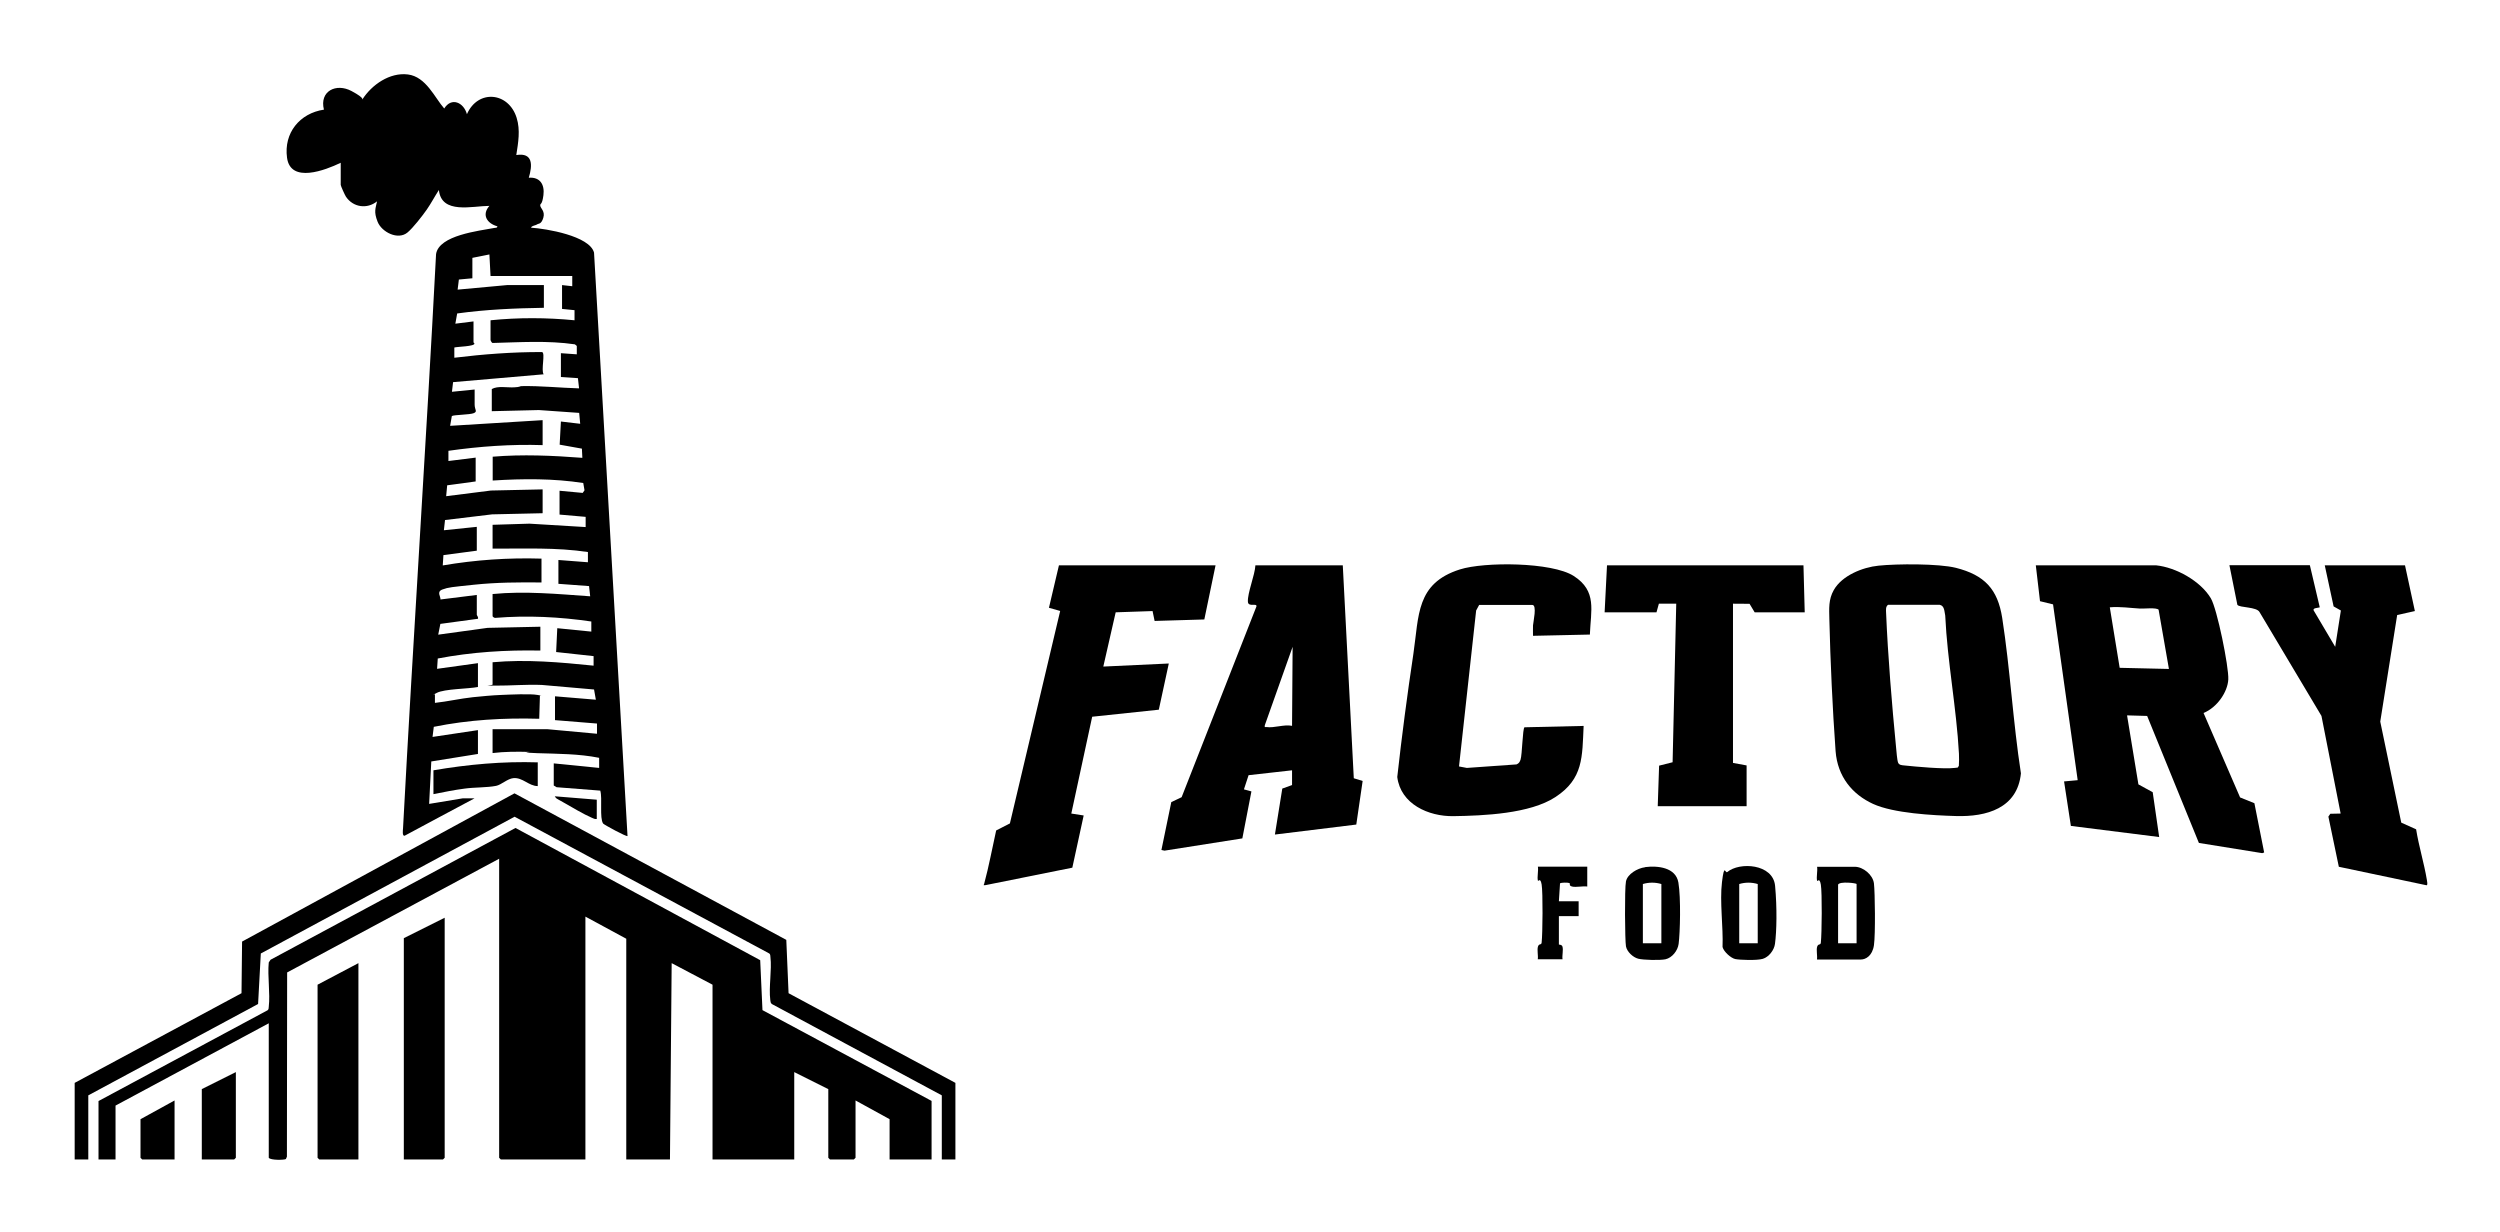
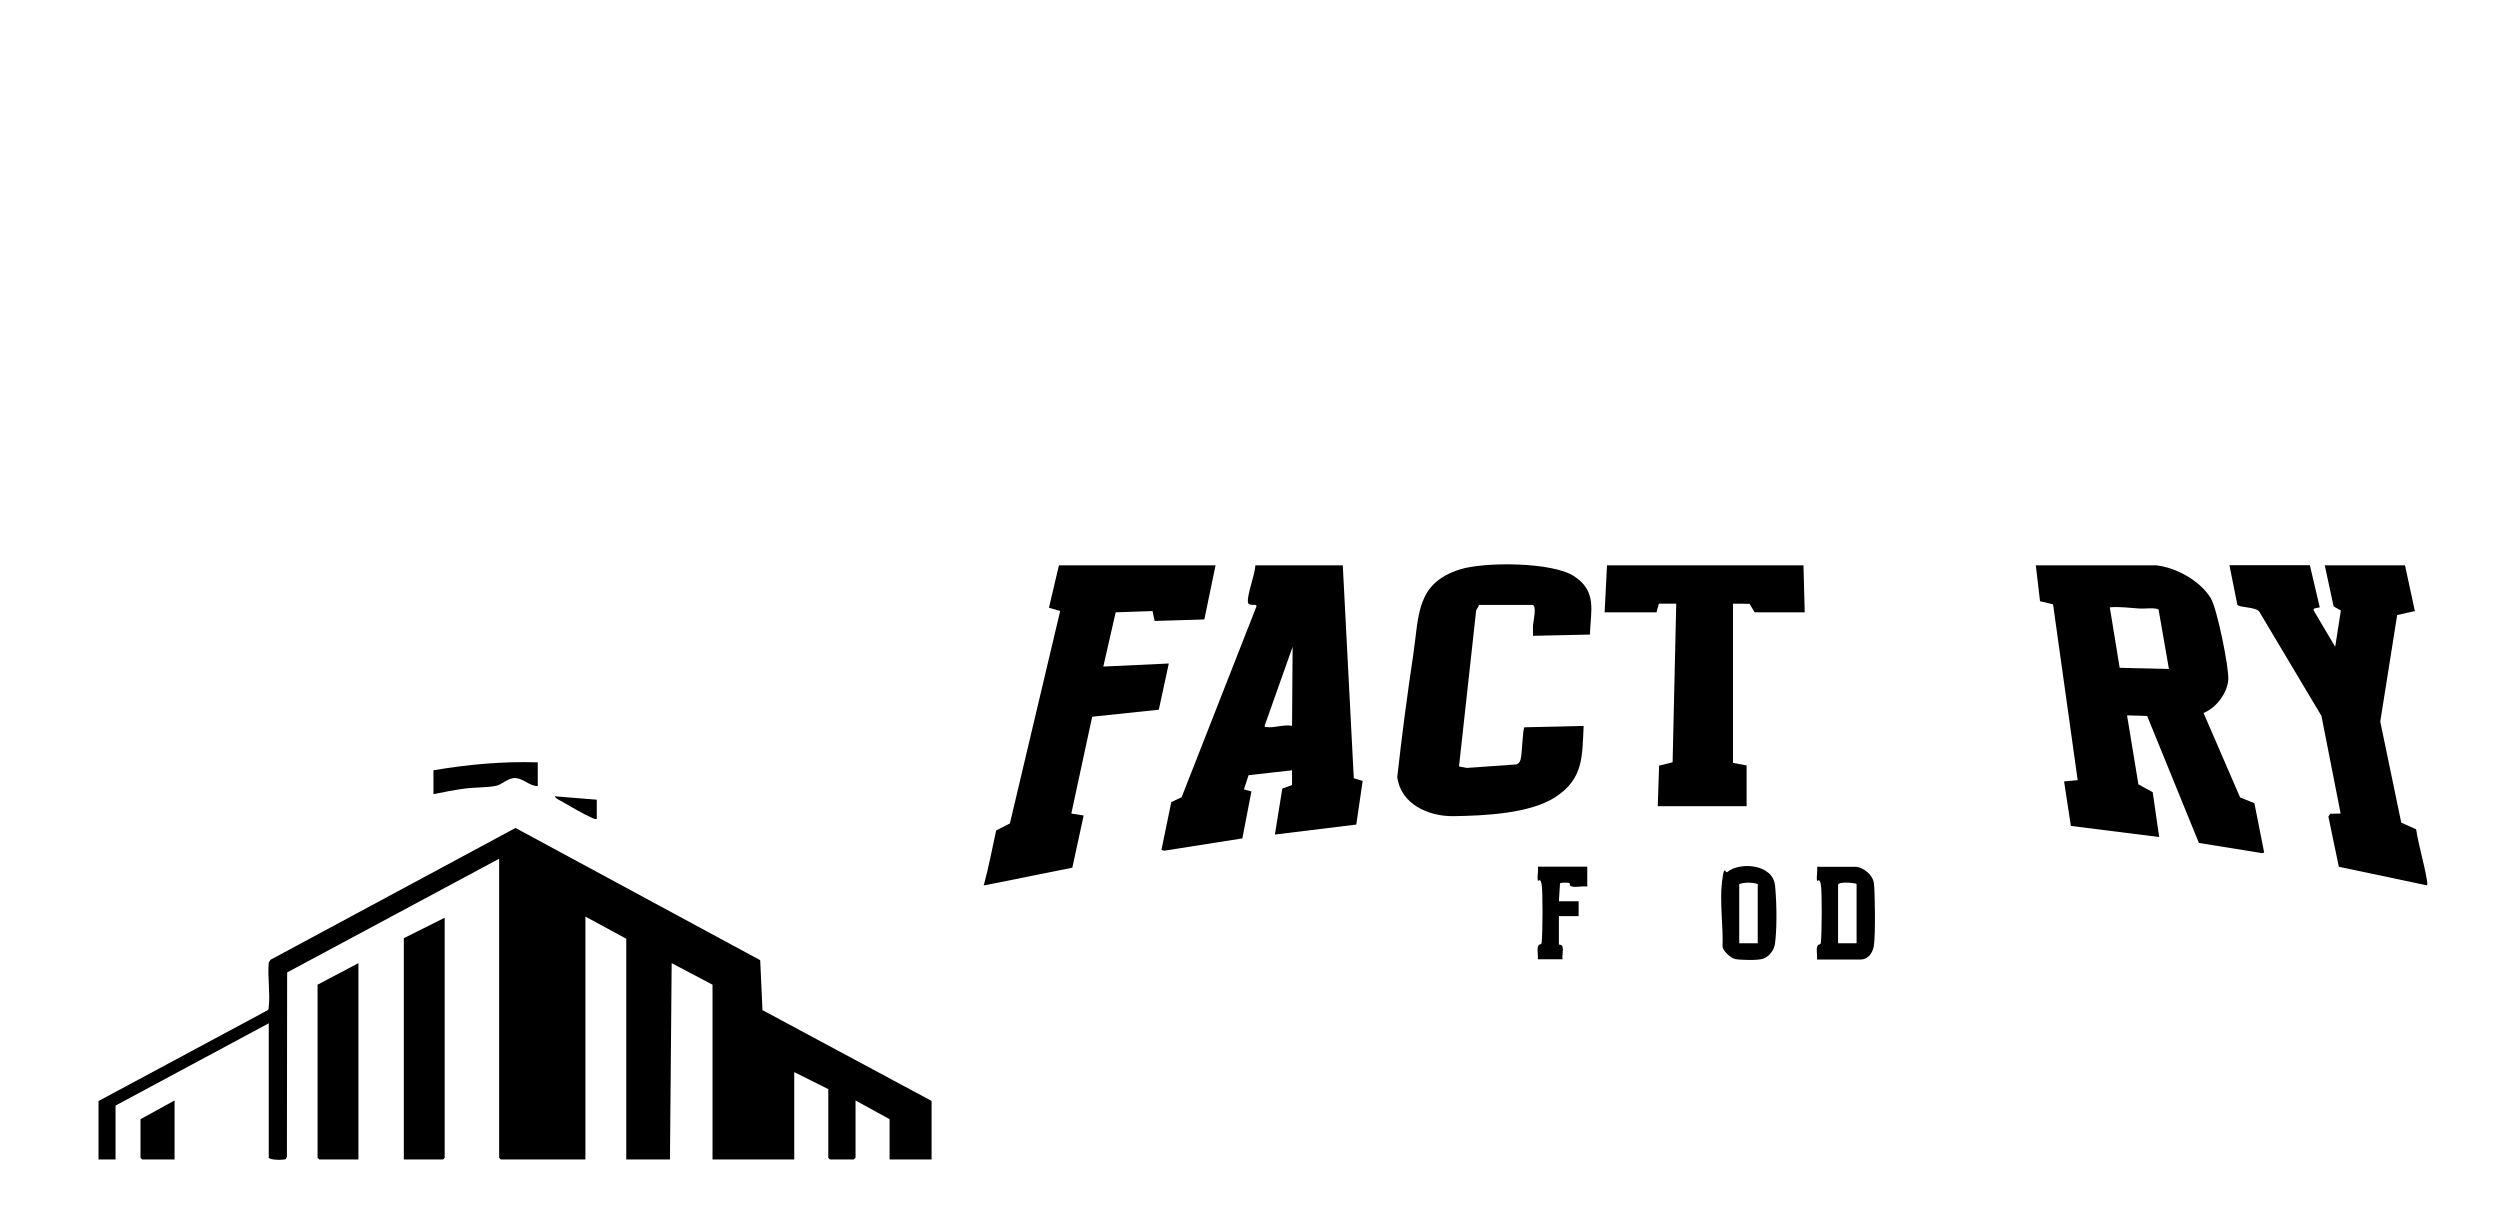
<svg xmlns="http://www.w3.org/2000/svg" id="Layer_1" version="1.1" viewBox="0 0 2202.7 1085.3">
-   <path d="M299.8,143.6c-12.9,6.2-43.8,18.3-46.9-4.6-3-21.9,11.2-39.2,32.5-42.4-4.1-16.4,10.8-23.6,24.3-16.4s8.4,7.7,9.6,7.4c8.2-12.9,24.1-24,40.1-22s23.7,20.6,32,30c6.4-10.3,17.2-5.3,20,5,9.7-22.1,36.7-19.6,43.8,3.2,3.4,10.9,1.4,21.8-.3,32.8,14.9-2.4,14.3,9.1,11,20,10-.8,14.1,6.1,12.9,15.4s-2.9,6.7-2.8,9.1,4.5,4.9,2.7,10.8-4.2,4.9-5.3,5.7c-1.9,1.3-4.9,1.1-5.5,3,13,.8,51.7,7.2,55.5,22l29.5,514c-.8.9-20.8-10-21.5-11-3.3-4.9-.5-22.2-2.5-29l-38.5-3-2.5-1.5v-19.5l40,4v-8.9c-17.9-3.6-36.4-3.5-54.5-4.1s-4.6-1-6.9-1.1c-10.8-.3-21.9-.3-32.5,1v-21h48.5s43.5,4,43.5,4v-9s-37-3-37-3v-21l36,3-1.6-9-45.9-4c-13.8-.6-27.7.7-41.5.6s-1.3,0-2-1.1v-19.5c29.6-2.7,59.5,0,89,3v-8.4s-33-3.6-33-3.6l1-21,30,3v-8.9c-27.9-4.1-56.6-5.5-84.6-3.2-.8.2-2.4-1-2.4-1.5v-19.5c28.6-2.8,57.4,0,86,2l-1-9-27-2v-21l26,2v-9c-27.8-4.2-56-2.9-84-3v-21l32.5-1,49.5,3v-9s-23-2-23-2v-21l20.4,1.9,1.6-2.3-1.1-6.4c-26.2-4.1-53.3-3.9-79.8-2.2v-21c26.3-2.2,52.8-1,79,1l-.4-8.1-19.6-3.5,1.1-20.4,17,2-.9-9.6-35.5-2.5-41.5,1v-19.5c5.2-3,13.3-1.2,19.5-1.5s4.6-1,6.9-1.1c16.9-.3,33.6,1.5,50.5,2l-1-9-15-1v-21l14,1v-7.4c-.1,0-1.7-1.4-1.7-1.4-24.1-3.5-48.4-1.8-72.6-1.2-.7-.2-1.7-2.3-1.7-2.5v-17.5c24.7-2.5,49.4-2.4,74,0v-8.9c-.1,0-11-1.1-11-1.1v-21l9,1v-9s-72,0-72,0l-1-19-15,3v18l-11.9,1.1-1.1,8.9,43.5-4h32.5v20c-25.5.4-51.1,1.5-76.4,5l-1.6,9,16-2v18.5c0,.2.7.5.8,1,.2,2.6-15.1,2.7-17.7,3.5v9c25.6-3.1,51.4-5.1,77.3-5,3.1.7-1.1,16.2,1.4,19.6l-79.8,6.9-1,8.5,20-2c.1,4.5-.1,9,0,13.5s2.7,5.8-.7,7.3-17.7,1.4-19.4,2.6l-1.5,8.6,81.5-5v22c-27.8-.9-55.5,1.1-83,5v9s24-3,24-3v21l-25.1,3.4-.9,9.6,39.5-5,45.5-1v21l-44.5,1-41.5,5-1,9,29-3v21l-29.4,3.9-.6,9.1c28.7-4.9,57.8-6.9,87-6v21c-19.9-.2-39.7-.1-59.5,2s-22.4,2.2-27.8,4.2-1.4,6.2-1.7,8.8l32-4v17.5c0,.5,1.6,2.1,1,3.5l-33.1,4.5-1.9,9.5,43.5-6,46.5-1v21c-30.3-.6-60.6,1.3-90.4,7l-.6,9.1,36-5v21c-8.5,1.7-29.4,1.6-36.3,5.2s-1.4.5-1.6,1.4v7.4c11.1-1.2,22.2-3.8,33.4-5,7.8-.8,17.2-1.7,25-2,7.4-.3,25.6-1.2,32,0s1.6.2,2.1.9l-.6,20.1c-31.2-.9-62.4.9-92.9,7.1l-1.1,8.9,40-6v21l-41.1,6.6-1.9,37.4,29.6-4.9h10.4c0-.1-61.5,32.9-61.5,32.9-2.4.7-1.6-4.9-1.5-6.5,9-168.7,20.3-337.1,29.1-505.9,2.5-16.7,38.1-20.5,51-23,1.1-.2,3.2,0,3-1.5-9.1-2.5-14-10.1-7-18-14.8,0-42.3,7.8-44.5-14-3.7,5.7-6.8,11.7-10.7,17.3s-12.1,16.1-16.9,20.1c-8.4,7.1-22.8-.3-26.4-9.4s-1.7-11.8-.5-18c-8.8,7.1-21.1,5.3-27.4-4.1-.9-1.3-4.6-9.5-4.6-10.4v-19.5Z" />
  <path d="M820.8,1021.6h-37v-35.5l-30-16.5v50.5l-1.5,1.5h-21l-1.5-1.5v-60.5l-30-15v77h-72v-154l-36-19-1.5,173h-38.5v-194.5l-36-19.5v214h-74.5l-1.5-1.5v-263.5l-186.8,100.2-.2,162.3-.9,2.1c-1.3.9-13.5,1.2-15.1-1.1v-118.5l-135,72.5v47.5h-15v-51.5l149-80c1-.8.9-1.9,1-3,1.4-12-1.2-26.8,0-39.1l1.6-2.4,215.8-116.1,215.6,116.5,2,44,149,80v51.5Z" />
  <path d="M1899.7,498.1c17.5,1.8,39.1,13.8,48.2,29,5.5,9.1,16,60.6,15.4,71.6s-9.8,24.6-21.8,29.5l32.2,74.4,12.6,5.1,8.6,43.4-1.7.6-55.8-9-45.6-111.9-17.7-.5,10,60.8,12.6,6.9,5.7,39.5-77.8-9.8-6-39.2,12-1.1-21.7-154.9-11.5-2.8-3.7-31.6h106.1ZM1911,589.4l-9.1-52.2c-2.1-2.1-12.6-.8-16.4-1-8.8-.5-17.7-1.9-26.6-1.1l8.7,53.3,43.4,1Z" />
  <path d="M1183.1,498.1l9.7,187.6,7.8,2.4-5.6,38.4-71.7,8.8,6.5-40.5,8.6-3.1v-13c.1,0-38.3,4.3-38.3,4.3l-4.1,12.5,6.6,1.8-8,41.4-68.6,10.8-2.7-.6,8.7-42.2,9.1-4.3,65.9-168c.8-3.5-7.2.9-7.5-4.2-.5-7.6,6.2-23.6,6.6-32.1h77.3ZM1138.4,639.6l.5-69.7-24.5,69.1c-.3,2.3.1,1.4,1.6,1.6,6.5,1,15.3-2.5,22.3-1.1Z" />
-   <path d="M1655.1,498.4c16.2-1.7,53-1.9,68.2,1.9,25.2,6.4,36.8,18.7,40.8,44.1,7,45.1,9.5,91.7,16.5,137-3.1,30.8-30.3,38.4-57.2,37.6-20.4-.6-55-2.4-73.1-10.7s-31.3-23.9-33-46.5c-2.7-37.3-4.6-79-5.5-116.4-.2-9.3-.8-17.2,3.9-25.5,7.2-12.8,25.4-20.1,39.4-21.5ZM1709.2,532.9h-45.7c-2.2,1.6-1.8,4.6-1.7,7.1,1.6,38.1,5.1,80.5,8.8,118.6.3,3,.9,11.3,1.8,13.4s3.2,2.2,5.2,2.4c10.5,1.1,35.2,3.4,44.7,2.2s1.9,0,2.7-.5l.9-1.3c.2-3.5.3-7.2.1-10.7-2.2-40.5-10.2-81.1-12.1-121.8-.8-3.4-.5-8.5-4.8-9.4Z" />
  <path d="M2035.2,498.1l8.7,37c-1.3.6-6.4.4-5.4,2.7l19,32.1,5-32-6.4-3.6-7.8-36.2h70.7l8.7,40.3-15.6,3.5-14.9,93.9,18.5,89,13.1,5.9c2.4,15,7,29.7,9.5,44.7.2,1.2.9,4.5-.3,4.6l-77.3-16.3-9.2-44.2,1.7-2.5,9.1-.2-16.9-86-54.5-91.4c-2.4-4.9-17.6-3.8-19.6-6.5l-7-34.9h70.7Z" />
  <path d="M1071,498.1l-9.9,47.7-43.8,1.3-1.8-8.7-32.5,1.1-10.9,47.8,57.7-2.7-8.8,40.7-58.7,6.2-18.4,85.3,10.9,1.7-10,46-76.6,15.4c-2.3,0-1.5.3-1.1-1.1,4.2-15.5,7.1-31.4,10.6-47.1l12.1-6.2,44.3-187.2-9.9-2.8,8.8-37.4h138.2Z" />
-   <path d="M841.8,1021.6h-12v-56.5l-149.6-80.4c-1.3-.9-1.3-2.1-1.5-3.5-1.5-11.5,1.5-26.5.1-38.1-.1-1.1,0-2.2-1-3l-224.4-120.5-223.6,120.5-2.4,44.5-149.6,80.5v56.5h-12v-67.5l147-79,.5-45.5,240-130.6,239.5,129.1,2,47,147,79v67.5Z" />
  <path d="M1303.3,532.9l-2.7,5-15.1,137.4,6.9,1.3,43.8-3.1c2.2-1,2.7-2,3.5-4.1,1.5-4.4,1.8-27.6,3.5-28.6l52.1-1.2c-1.3,27.3-.1,46.5-24.9,62.7-22.4,14.7-63.1,16.4-89.9,16.8-21.9.3-46.4-10.6-49.4-34.5,4-36.1,8.8-72.5,14.2-108.5,5-34,2.3-62.1,41-74.4,21.4-6.8,81-6.6,100.3,5.8,20.7,13.3,15,30.3,14.2,51.6l-50.1,1.1c.1-3.1-.2-6.2,0-9.2s3.7-18-.6-18h-46.8Z" />
  <polygon points="1589 498.1 1590.1 539.5 1546 539.5 1541.5 532 1526.9 531.9 1526.9 672.2 1538.9 674.4 1538.9 710.3 1460.6 710.3 1461.8 674.6 1473.7 671.6 1476.9 531.9 1461.6 531.9 1459.5 539.5 1413.8 539.5 1415.9 498.1 1589 498.1" />
  <polygon points="391.8 808.6 391.8 1020.1 390.3 1021.6 355.8 1021.6 355.8 826.6 391.8 808.6" />
  <polygon points="315.8 1021.6 281.3 1021.6 279.8 1020.1 279.8 867.6 315.8 848.6 315.8 1021.6" />
  <path d="M1600.9,845.3c.5-3.3-.8-8.4.2-11.3s2.9-.9,3.2-3.4c.9-7.7,1.2-44.4,0-51.2s-3-2.2-3.3-3.4c-.8-3.1.6-8.8,0-12.3h33.2c7.4,0,16,7.1,16.9,14.7s1.4,44.8,0,54.4-7.5,12.6-11.4,12.6h-38.6ZM1635.8,778.9c0-.8-14.8-2.6-16.3.5v51.7h16.3v-52.2Z" />
  <path d="M1521.8,768.4c10.8-9.2,40.4-7.4,42.2,12.1s1.4,39.9-.1,51.1c-.7,5.5-5.4,11.6-10.7,13.2s-20.5,1-24.3.2-10.1-6.4-11.2-10.6c.7-17.8-2.6-39.9-.5-57.2s2.8-7.2,4.7-8.9ZM1548.7,778.9c-5.3-1.6-11-1.6-16.3,0v52.2h16.3v-52.2Z" />
-   <path d="M1449.4,764c11-1.4,27.1.1,29.4,13.6s1.5,44.5.2,54.1c-.8,5.9-5.7,12.2-11.6,13.5-4.7,1-19.4.7-24-.5s-9.9-6.1-10.8-10.9-1.3-50.8,0-57.2,9.9-11.6,16.9-12.5ZM1463.8,778.9c-5.3-1.6-11-1.6-16.3,0v52.2h16.3v-52.2Z" />
-   <polygon points="207.8 944.6 207.8 1020.1 206.3 1021.6 177.8 1021.6 177.8 959.6 207.8 944.6" />
  <path d="M473.8,671.6v21c-7.9,0-13.3-7.8-21.5-7-5.2.5-10.6,5.9-15.2,6.8-8.1,1.6-19,1.2-27.6,2.4-9.3,1.2-18.5,3.1-27.6,4.9v-21c30.4-5.2,61.1-8,92-7Z" />
  <path d="M1398.5,763.7v17.4c-3.8-.6-10,.9-13.4,0s-1-2.6-2.5-3.1-6.9-.5-8.1.3l-1,15.8h17.4v13.1h-17.4v25c0,.2,2.5-.1,3.1,1.7,1,2.9-.4,8,.1,11.3h-21.8c.5-3.3-.8-8.4.2-11.3s2.9-.9,3.2-3.4c.9-7.7,1.2-44.4,0-51.2s-3-2.2-3.3-3.4c-.8-3.1.6-8.8,0-12.3h43.5Z" />
  <polygon points="153.8 1021.6 125.3 1021.6 123.8 1020.1 123.8 986.1 153.8 969.6 153.8 1021.6" />
  <path d="M525.8,704.6v17c-1.7.3-2.9-.5-4.4-1.1-7.3-3.1-18-9.6-25.3-13.7s-5.7-3-7.3-5.2l37,3Z" />
</svg>